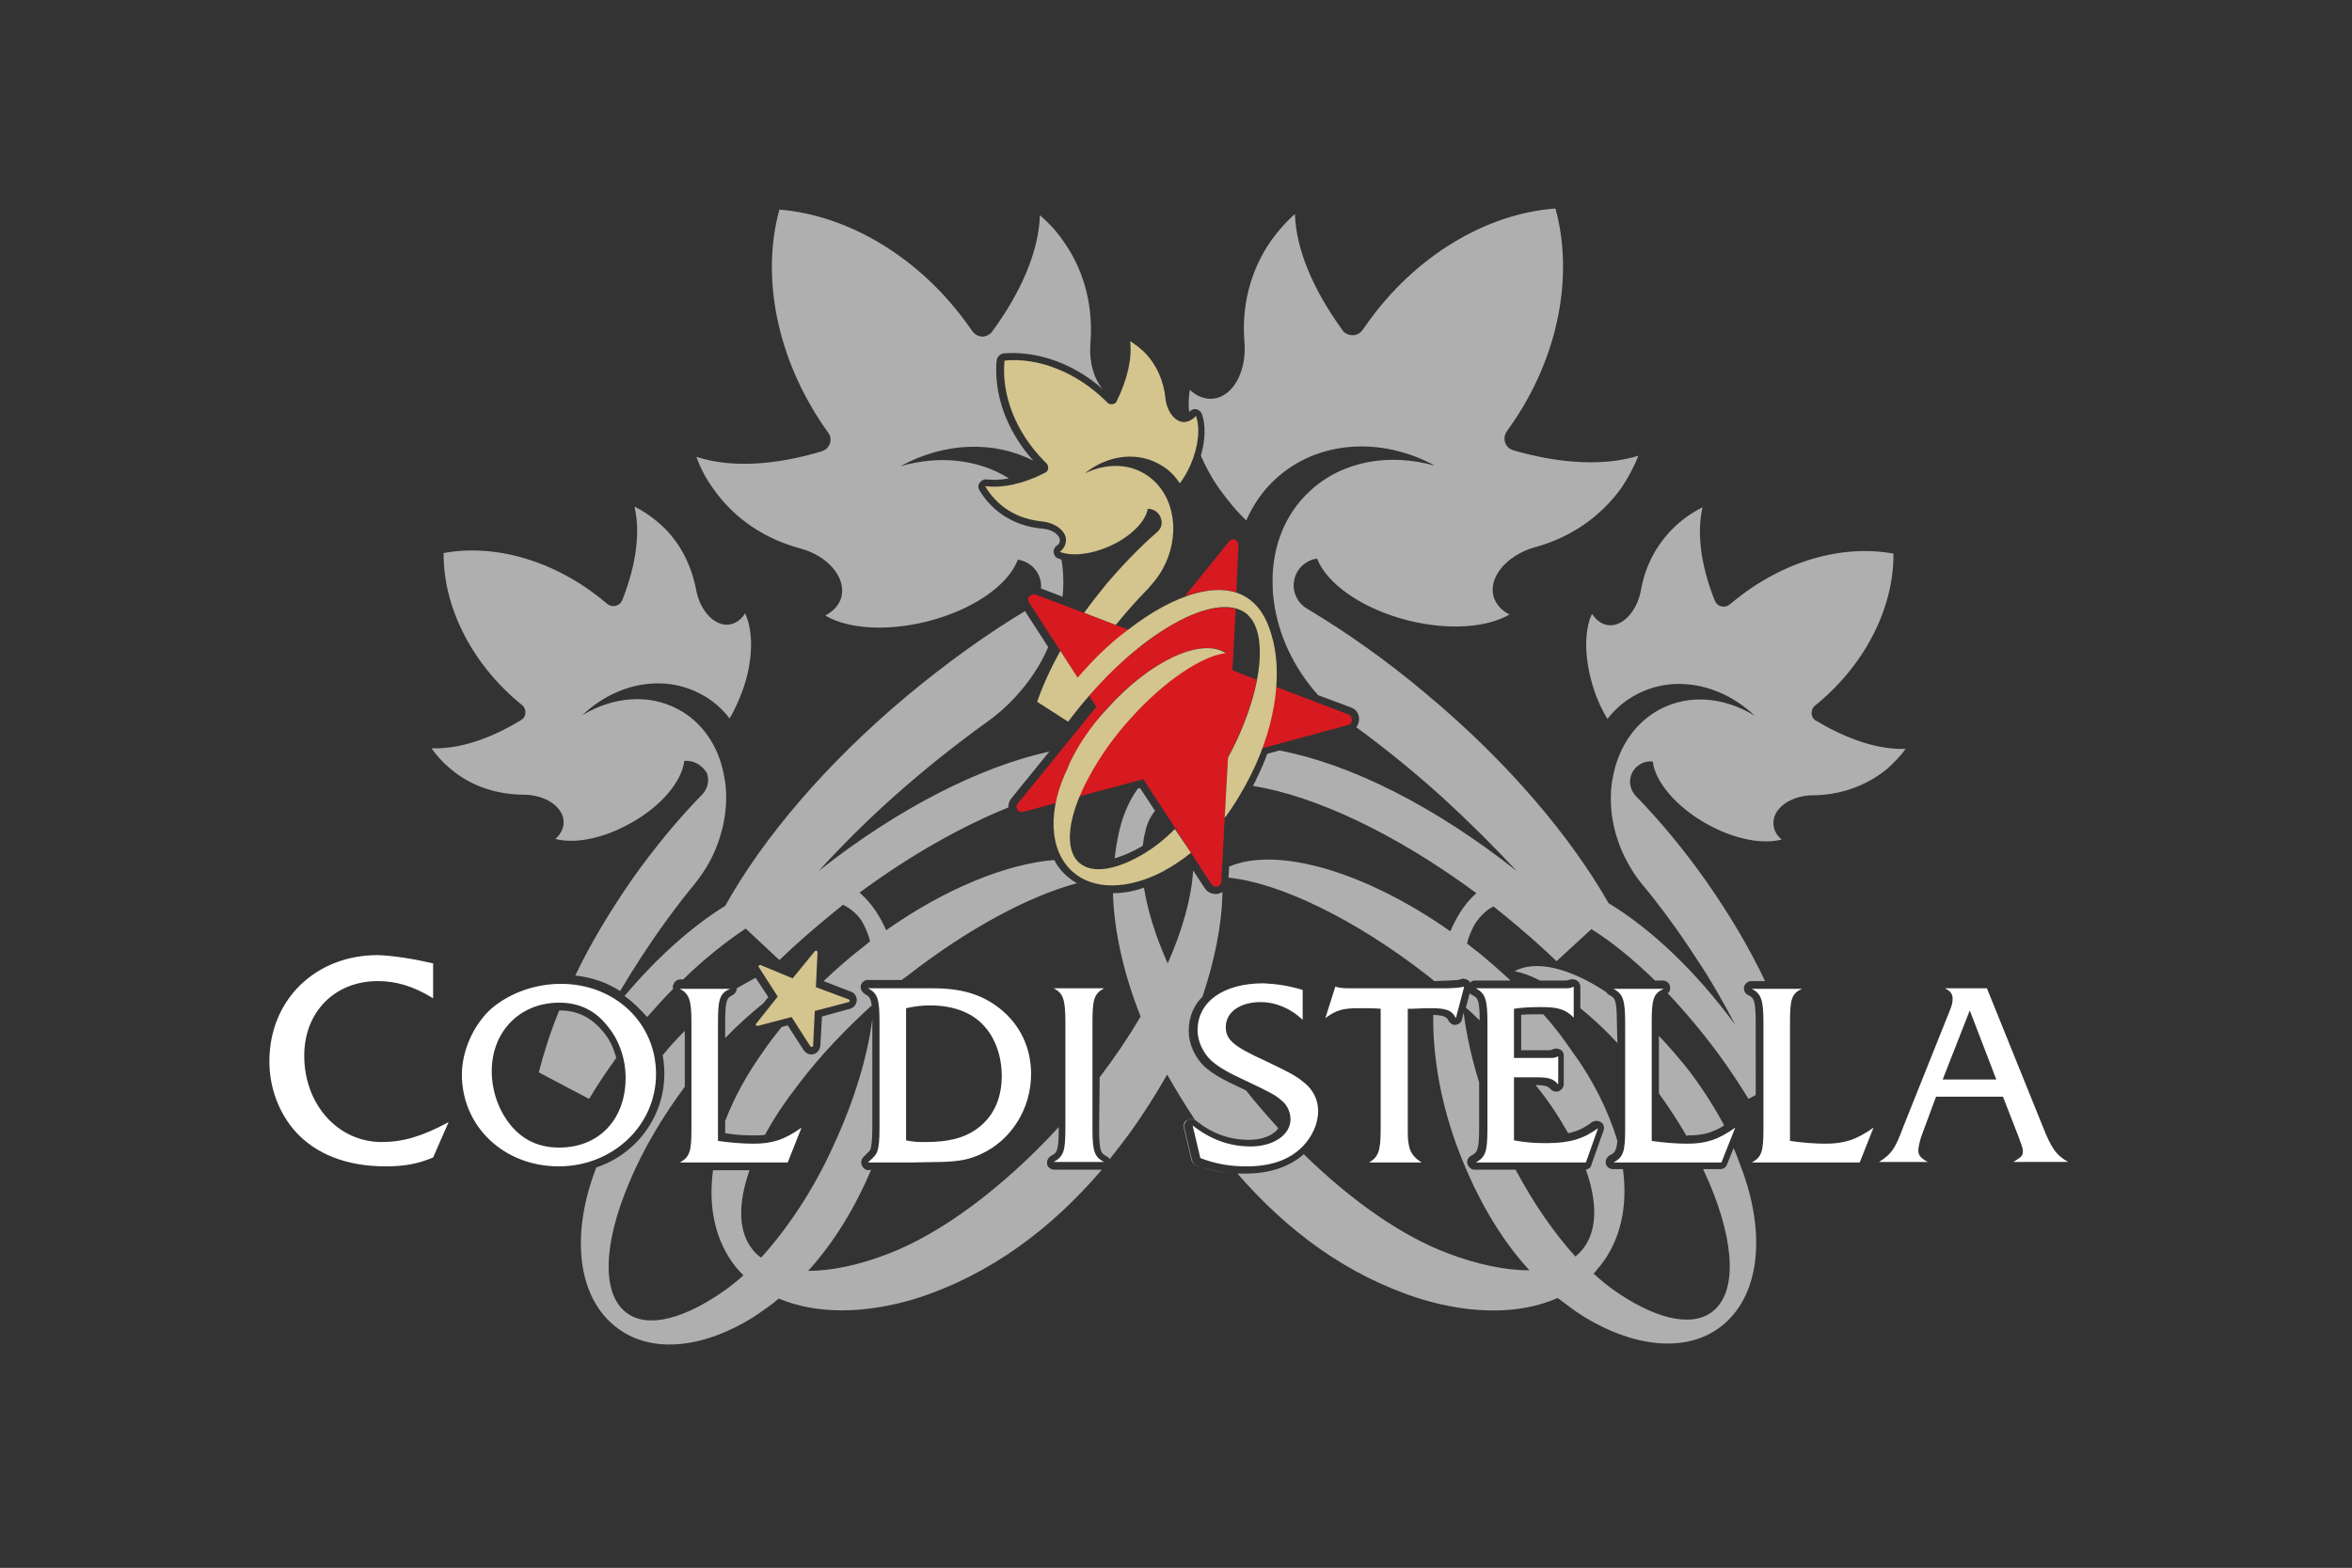
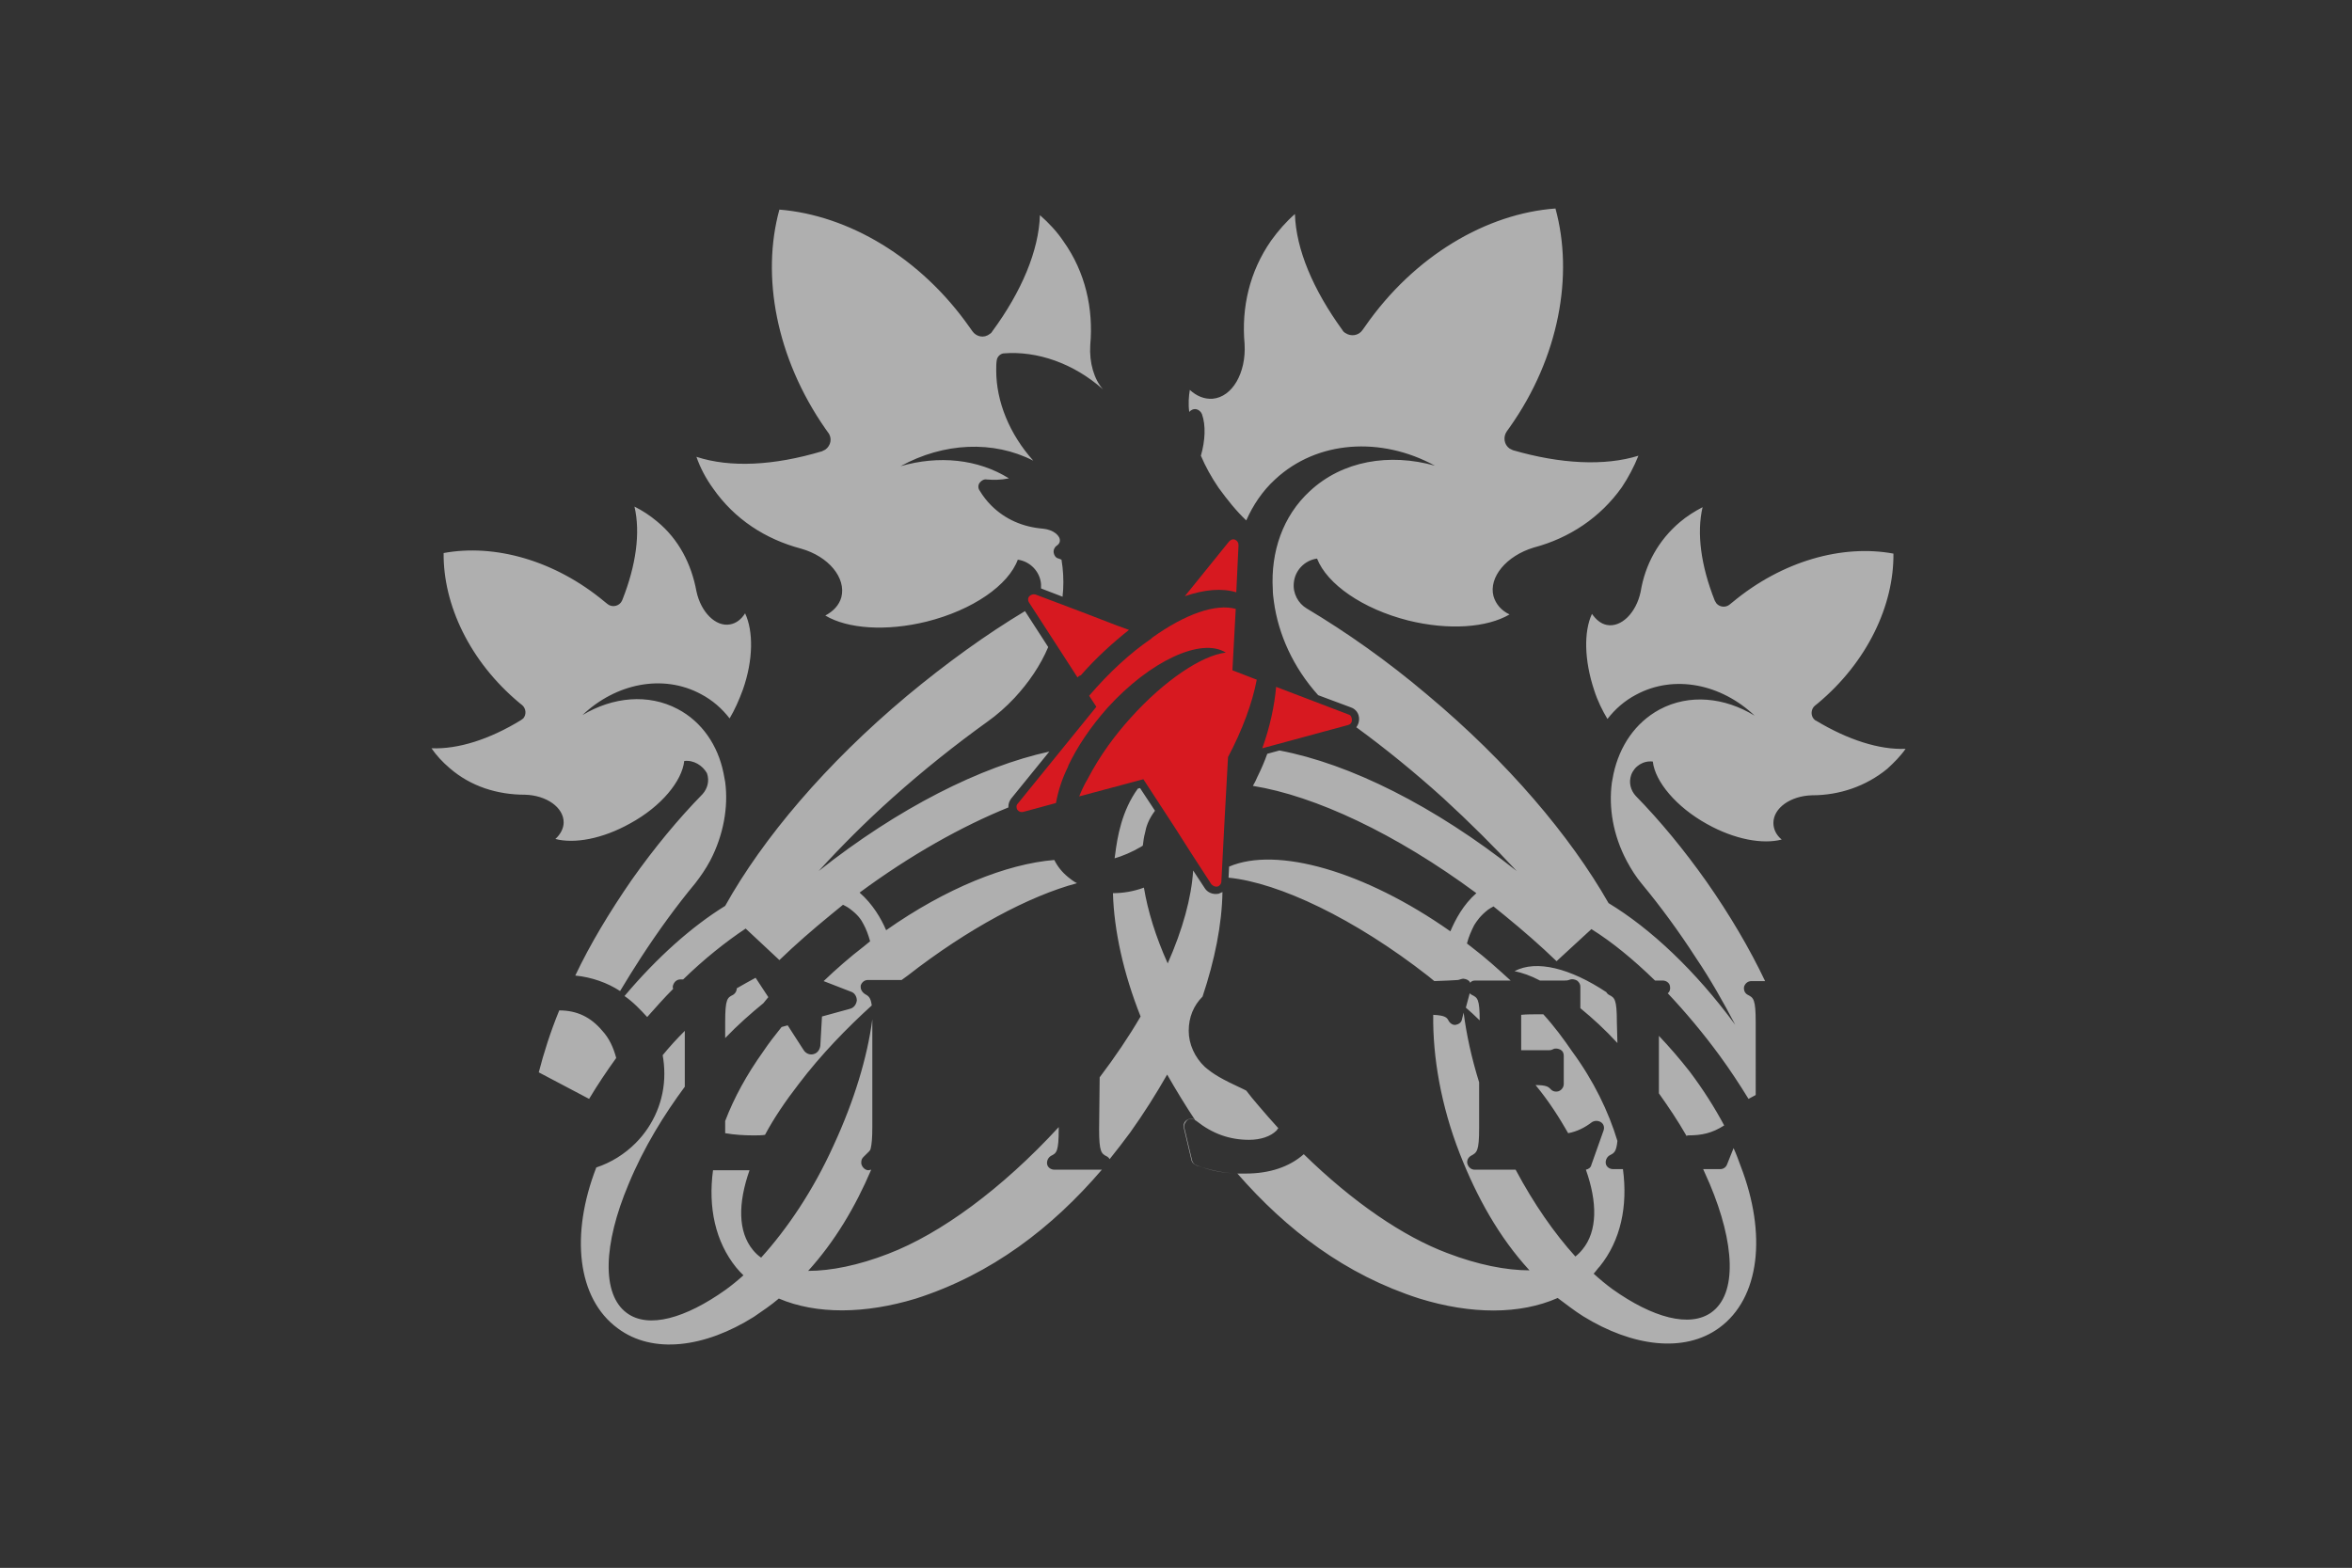
<svg xmlns="http://www.w3.org/2000/svg" version="1.1" id="Ebene_1" x="0px" y="0px" viewBox="0 0 425.2 283.5" style="enable-background:new 0 0 425.2 283.5;" xml:space="preserve">
  <rect x="0" y="0" width="425.2" height="283.5" fill="#333333" stroke="none" />
  <style type="text/css">
	.st0{fill:#AFAFAF;}
	.st1{fill:#D71920;}
	.st2{fill:#D4C48E;}
	.st3{fill:#FFFFFF;}
</style>
  <path class="st0" d="M188.2,106.4c0-0.3,0-0.6,0-0.8c-0.2-2.3-2-4.1-4.2-4.4c-1.7,4.6-8.1,9.1-16.5,11.2c-7.3,1.8-14.3,1.3-18.3-1.1  c1.5-0.8,2.5-1.9,2.9-3.3c0.9-3.5-2.3-7.4-7.3-8.8c-6.4-1.7-12-5.3-15.9-10.9c-1.3-1.8-2.3-3.7-3-5.7c6.1,2,14,1.6,22.7-1  c0.2-0.1,0.4-0.2,0.6-0.3c1-0.7,1.3-2.1,0.5-3.1l-0.5-0.7c-8.9-12.8-11.6-27.6-8.3-39.6c12.4,1,25.5,8.6,34.4,21.3l0.5,0.7  c0.7,1,2.1,1.3,3.1,0.5c0.2-0.1,0.4-0.3,0.5-0.5c5.3-7.2,8.4-14.6,8.6-21c1.6,1.4,3.1,3,4.3,4.8c3.9,5.5,5.4,12.1,4.8,18.7  c-0.2,3.2,0.7,6.2,2.3,8c-5.3-4.7-11.9-7-18-6.5c-0.6,0.1-1.1,0.6-1.2,1.2c-0.1,0.6-0.1,1.2-0.1,1.9c0,5.6,2.4,11.5,6.7,16.3  c-7.2-3.7-16.2-3.3-24,1c6.9-2,14-1.3,19.6,2.2c-1.5,0.3-2.8,0.3-4,0.2c-0.5-0.1-1,0.2-1.3,0.6s-0.3,1,0,1.4c0.6,1,1.3,1.9,2.1,2.7  c2.5,2.5,5.7,3.9,9.4,4.2c1.9,0.2,3.1,1.3,3,2.2c0,0.4-0.3,0.7-0.6,0.9c-0.4,0.3-0.6,0.8-0.5,1.3s0.4,0.9,0.9,1  c0.2,0.1,0.3,0.1,0.5,0.2c0.3,1.8,0.4,3.6,0.3,5.4c0,0.4-0.1,0.8-0.1,1.3L188.2,106.4z M201.5,155.2l0.1-0.7  c0.4-3.2,1.2-7.9,4.1-11.9l0.4-0.1l2.7,4.1c-1.2,1.6-1.6,2.9-1.8,4c-0.2,0.7-0.3,1.5-0.4,2.3l-0.3,0.2  C204.6,154.1,202.9,154.8,201.5,155.2z M123.7,137.6c-0.4,3.6-4.1,8.2-9.8,11.3c-5,2.8-10.1,3.7-13.5,2.8c0.9-0.8,1.5-1.9,1.5-3  c0-2.7-3.1-4.9-7-5c-5,0-9.8-1.5-13.6-4.8c-1.3-1.1-2.4-2.3-3.3-3.6c4.8,0.2,10.5-1.6,16.2-5.1c0.1-0.1,0.3-0.2,0.4-0.3  c0.6-0.7,0.5-1.8-0.2-2.4l-0.5-0.4c-9-7.5-13.8-17.8-13.7-27.1c9.2-1.7,20.1,1.3,29.1,8.8l0.5,0.4c0.7,0.6,1.8,0.5,2.4-0.2  c0.1-0.1,0.2-0.3,0.3-0.5c2.5-6.3,3.3-12.2,2.2-16.9c1.4,0.7,2.8,1.6,4.1,2.7c3.9,3.2,6.2,7.7,7.1,12.6c0.8,3.8,3.5,6.5,6.1,6  c1.1-0.2,2-0.9,2.7-2c1.5,3.2,1.5,8.4-0.4,13.8c-0.7,1.9-1.5,3.7-2.4,5.2c-1.4-1.8-3.1-3.3-5.2-4.4c-6.9-3.7-15.4-1.9-21.4,3.8  c5.5-3.3,11.9-3.9,17.2-1.1c4.4,2.3,7.3,6.6,8.3,11.6c0.1,0.5,0.2,1.1,0.3,1.6c0.6,4.5-0.3,9.6-2.7,14.2c-0.8,1.5-1.7,2.8-2.7,4.1  c-3.4,4.1-6.6,8.5-9.8,13.4c-1.3,2-2.6,4.1-3.8,6.1c-2.3-1.5-5.1-2.5-8.1-2.8c2.7-5.7,6.2-11.5,10.2-17.3c4.1-5.8,8.4-11,12.8-15.5  c0.9-1,1.3-2.4,0.8-3.8C127,138.4,125.4,137.4,123.7,137.6z M112.9,180.1c5.9-7,12.2-12.6,18.2-16.3c6.8-12.2,18.2-25.7,32.9-38  c7.1-5.9,14.3-11.1,21.3-15.3l4.2,6.5c-1.4,3.3-3.5,6.4-6.1,9.2c-1.5,1.6-3.2,3.1-4.9,4.3c-5.7,4.1-11.5,8.7-17.2,13.8  c-4.8,4.3-9.2,8.7-13.3,13.2c14.4-11.4,29.3-18.9,41.7-21.6l-6.9,8.5c-0.3,0.4-0.5,0.9-0.5,1.4v0.2c-8.4,3.4-17.7,8.6-26.9,15.4  c2.4,2.1,3.9,4.7,4.8,6.8c10.8-7.6,21.8-12,30.4-12.7c0.6,1.2,1.4,2.2,2.5,3.1c0.5,0.4,1,0.8,1.6,1.1c-8.6,2.3-19.7,8.2-30.6,16.7  l-1.1,0.8h-1.3h-4.8c-0.6,0-1.1,0.4-1.3,1c0,0.1,0,0.2,0,0.3c0,0.5,0.3,0.9,0.7,1.2c0.7,0.4,1.1,0.6,1.3,2.1  c-4.5,4.1-9.1,8.8-13.2,14.2c-2.4,3.1-4.5,6.2-6.1,9.2c-0.6,0.1-1.3,0.1-2.1,0.1c-1.6,0-3.4-0.1-5.1-0.4v-2.2  c1.6-4.2,3.9-8.4,6.9-12.6c1-1.5,2.1-2.9,3.3-4.4l1.1-0.3l2.9,4.5c0.4,0.6,1.1,0.9,1.8,0.7s1.1-0.8,1.2-1.5l0.3-5.3l5.1-1.4  c0.7-0.2,1.1-0.8,1.2-1.5c0-0.7-0.4-1.4-1.1-1.6l-4.9-1.9c2.3-2.2,4.7-4.3,7.3-6.3l1.1-0.9c-0.3-1.1-0.7-2.2-1.2-3.1  c-0.4-0.8-1-1.7-2.5-2.8c-0.4-0.3-0.8-0.5-1.2-0.7l-2.2,1.8c-3.3,2.7-6.4,5.4-9.3,8.2l-6.1-5.7c-3.6,2.4-7.5,5.5-11.3,9.2H123  c-0.6,0-1.1,0.4-1.3,1c-0.1,0.2-0.1,0.5,0,0.7c-1.6,1.6-3.1,3.3-4.7,5.1C115.8,182.6,114.5,181.2,112.9,180.1z M157.5,211.5  c-2.9,6.8-6.6,13-11.4,18.3c4.1,0,9.1-1,14.5-3.1c9.4-3.6,20.5-11.7,30.8-22.9v0.3c0,4.2-0.4,4.4-1.4,4.9c-0.5,0.3-0.8,0.9-0.7,1.5  s0.7,1,1.3,1h8.6c-9,10.5-19.9,18.9-33.6,23.3c-9.2,2.8-18,2.9-24.8,0c-1.4,1.2-2.9,2.2-4.5,3.3c-8.9,5.6-18.3,6.8-24.6,2.1  c-7.4-5.4-8.6-17-3.9-29.1c2.7-0.9,5.1-2.4,7.1-4.4c3.3-3.3,5.2-7.8,5.2-12.5c0-1.2-0.1-2.3-0.3-3.4c1.3-1.6,2.6-3,4-4.4v10.1  c-3.7,5-7.4,10.9-10.2,17.7c-4.5,10.7-4.9,19.8-0.3,23.2c3.9,2.9,10.6,1,17.9-4.2c1.1-0.8,2.2-1.7,3.2-2.6c-0.4-0.4-0.9-0.9-1.3-1.4  c-3.8-4.7-5.1-10.9-4.2-17.6h6.6c-2.1,6-2.1,11.1,0.6,14.4c0.4,0.5,0.9,1,1.5,1.4c4.7-5.2,9.4-12.1,13.1-20.3c3.7-8,6.1-15.9,7-22.8  v0.5v19c0,1.9-0.1,3.1-0.3,3.9c-0.1,0.4-0.2,0.4-1.3,1.5c-0.3,0.3-0.4,0.6-0.4,1c0,0.2,0,0.3,0.1,0.5c0.2,0.5,0.7,0.9,1.2,0.9  L157.5,211.5z M259.3,177.4l-1.1-0.9c-13.3-10.4-27-16.9-36.1-17.8l0.1-2c8.6-3.7,24.5,0.8,40,11.7c0.9-2.1,2.3-4.8,4.7-6.9  c-14.6-10.8-29.2-17.6-40.4-19.4c0.3-0.5,0.6-1.1,0.8-1.6c0.7-1.4,1.3-2.8,1.8-4.2l2.2-0.6c12.7,2.4,28,10,42.9,21.8  c-4.1-4.4-8.5-8.8-13.3-13.2c-5.2-4.7-10.5-9-15.7-12.8c0.3-0.4,0.5-0.9,0.5-1.5c0-1-0.6-1.8-1.5-2.1l-5.9-2.2c-4.5-5-7.2-11-8-16.9  c-0.1-0.7-0.2-1.5-0.2-2.2c-0.4-6.8,1.8-13.3,6.7-17.8c5.9-5.5,14.4-6.9,22.6-4.6c-9.7-5.3-21.3-4.6-28.9,2.5  c-2.3,2.1-4,4.7-5.2,7.4c-1.8-1.7-3.4-3.7-5-5.9c-1.3-1.9-2.4-3.9-3.2-5.8c0.8-2.8,0.9-5.5,0.2-7.5c-0.2-0.5-0.6-0.8-1-0.9  c-0.5-0.1-1,0.1-1.3,0.5c-0.2-1.4-0.1-2.8,0.1-4c1.2,1.1,2.6,1.7,4.1,1.6c3.6-0.3,6.1-4.7,5.8-9.9c-0.6-6.6,0.9-13.1,4.8-18.7  c1.3-1.8,2.7-3.4,4.3-4.8c0.2,6.4,3.3,13.7,8.6,21c0.1,0.2,0.3,0.4,0.5,0.5c1,0.7,2.4,0.5,3.1-0.5l0.5-0.7  c8.9-12.8,22-20.4,34.4-21.3c3.3,12,0.7,26.9-8.3,39.6l-0.5,0.7c-0.7,1-0.5,2.4,0.5,3.1c0.2,0.1,0.4,0.2,0.6,0.3  c8.6,2.5,16.6,2.9,22.7,1c-0.8,2-1.8,3.9-3,5.7c-3.9,5.5-9.5,9.2-15.9,10.9c-5,1.5-8.2,5.4-7.3,8.8c0.4,1.4,1.4,2.6,2.9,3.3  c-4.1,2.4-11,2.9-18.3,1.1c-8.3-2.1-14.7-6.6-16.5-11.2c-2.2,0.3-4,2.1-4.2,4.4c-0.2,1.9,0.8,3.7,2.3,4.6  c7.2,4.3,14.6,9.5,21.8,15.6c14.6,12.2,25.9,25.6,32.8,37.7c7.6,4.6,15.7,12.2,22.9,22c-2.1-4-4.4-8.1-7.1-12.1  c-3.1-4.8-6.4-9.3-9.8-13.4c-1-1.2-1.9-2.6-2.7-4.1c-2.5-4.7-3.3-9.7-2.7-14.2c0.1-0.6,0.2-1.1,0.3-1.6c1.1-5,3.9-9.2,8.3-11.6  c5.4-2.9,11.8-2.2,17.2,1.1c-6-5.7-14.5-7.5-21.4-3.8c-2.1,1.1-3.8,2.6-5.2,4.4c-0.9-1.5-1.8-3.3-2.4-5.2  c-1.8-5.4-1.9-10.6-0.4-13.8c0.7,1,1.6,1.8,2.7,2c2.6,0.5,5.3-2.2,6.1-6c0.8-4.9,3.2-9.3,7.1-12.6c1.3-1.1,2.6-1.9,4.1-2.7  c-1.1,4.7-0.3,10.6,2.2,16.9c0.1,0.2,0.2,0.3,0.3,0.5c0.6,0.7,1.7,0.8,2.4,0.2l0.5-0.4c9-7.5,19.9-10.5,29.1-8.8  c0.1,9.3-4.7,19.6-13.7,27.1l-0.5,0.4c-0.7,0.6-0.8,1.7-0.2,2.4c0.1,0.1,0.3,0.3,0.4,0.3c5.8,3.5,11.5,5.3,16.2,5.1  c-0.9,1.3-2.1,2.5-3.3,3.6c-3.9,3.2-8.7,4.8-13.6,4.8c-3.9,0.1-7,2.3-7,5c0,1.1,0.5,2.2,1.5,3c-3.4,0.9-8.5,0-13.5-2.8  c-5.6-3.1-9.4-7.7-9.8-11.3c-1.7-0.2-3.3,0.8-3.9,2.4c-0.5,1.4-0.1,2.8,0.8,3.8c4.4,4.5,8.7,9.7,12.8,15.5c4.2,6,7.8,12.1,10.6,18  h-2.5c-0.6,0-1.1,0.4-1.3,1c-0.1,0.6,0.1,1.2,0.7,1.5c1,0.5,1.4,0.8,1.4,4.9V198l-1.3,0.7c-1.6-2.6-3.3-5.2-5.2-7.8  c-3-4.1-6.2-7.9-9.4-11.3c0.4-0.3,0.5-0.8,0.4-1.3c-0.1-0.6-0.7-1-1.3-1h-1.4c-3.9-3.8-7.8-7-11.5-9.3l-6.3,5.8  c-2.9-2.8-6-5.5-9.3-8.2l-2.1-1.7c-0.4,0.2-0.7,0.4-1,0.6c-1.4,1.1-2,2-2.5,2.8c-0.5,1-1,2.1-1.3,3.3l0.9,0.7c2.5,1.9,4.8,4,7,6  h-6.4c-0.4,0-0.7,0.1-0.9,0.4c-0.1-0.1-0.1-0.2-0.2-0.3c-0.3-0.3-0.9-0.5-1.3-0.4l-0.7,0.2l-1.8,0.1L259.3,177.4z M304.9,205.4  c-1.6-2.8-3.3-5.3-5-7.7v-10.4c1.9,2,3.8,4.2,5.6,6.5c2.4,3.2,4.5,6.5,6.2,9.7c-2.2,1.4-4,1.8-6.6,1.8L304.9,205.4L304.9,205.4z   M292.4,188.6c-2.2-2.4-4.5-4.5-6.7-6.3v-3.9c0-0.4-0.2-0.8-0.6-1.1c-0.4-0.2-0.8-0.3-1.2-0.2c-0.5,0.2-0.6,0.2-1.4,0.2h-4.1  c-1.7-0.9-3.2-1.4-4.6-1.7c4-2.1,10.1-0.5,16.6,3.8c0.1,0.2,0.3,0.4,0.5,0.5c1,0.5,1.4,0.8,1.4,4.9L292.4,188.6z M133.2,178.7  c1.2-0.7,2.3-1.3,3.4-1.9l2.3,3.5l-0.9,1.1c-2.2,1.8-4.6,3.9-6.9,6.3v-2.9c0-4.2,0.4-4.4,1.4-4.9C133,179.6,133.2,179.1,133.2,178.7  z M111.4,191.3c-1.8,2.5-3.4,4.9-4.9,7.4l-9.1-4.8c0.9-3.5,2.1-7.3,3.7-11.2c3.2,0,5.7,1.2,7.8,3.7  C110.1,187.7,110.9,189.4,111.4,191.3z M267.5,184.5c-0.8-0.8-1.7-1.6-2.5-2.3l0.7-2.6c0.1,0.1,0.2,0.2,0.4,0.3  C267.1,180.4,267.5,180.6,267.5,184.5z M198.8,194.8c2.8-3.7,5.3-7.4,7.4-11c-3.1-7.8-4.8-15.5-5-22.3c1.8,0,3.7-0.3,5.6-1  c0.7,4.2,2.1,8.8,4.3,13.7c2.7-6.1,4.3-11.9,4.6-16.8l2.1,3.2c0.5,0.8,1.5,1.2,2.5,1c0.2-0.1,0.5-0.2,0.7-0.3  c-0.1,5.9-1.4,12.3-3.6,18.9c-1.6,1.6-2.5,3.7-2.5,6.2c0,2.4,1.1,4.8,2.9,6.5c1.5,1.3,3,2.2,6.9,4l0.6,0.3c0.7,0.9,1.4,1.8,2.2,2.7  c1.2,1.4,2.4,2.8,3.6,4.1c-0.1,0.1-0.2,0.2-0.3,0.4c-1.1,1.1-2.9,1.7-5,1.7c-3.5,0-6.6-1.1-9.5-3.4c-0.5-0.4-1.2-0.5-1.6-0.2  s-0.7,0.9-0.6,1.4l1.4,5.9c0.1,0.4,0.4,0.8,0.8,0.9c2.6,1,4.8,1.4,7.5,1.5c0.5,0,0.9,0,1.4,0c4.3,0,7.9-1.2,10.5-3.5  c8.9,8.7,18,14.9,26,17.9c5.5,2.1,10.6,3.1,14.8,3.1c-5.5-6-9.5-13.2-12.6-21.1c-3.4-8.7-4.9-17.5-4.8-25.1c2.2,0.1,2.5,0.5,2.8,1.1  c0.3,0.5,0.8,0.8,1.3,0.7s1-0.4,1.1-1l0.3-1.2c0.5,3.9,1.4,8.1,2.8,12.6v8.3c0,4.2-0.4,4.4-1.5,5c-0.5,0.3-0.8,0.9-0.6,1.5  c0.2,0.6,0.7,1,1.3,1h7.4c3.3,6.2,7,11.5,10.8,15.7c0.5-0.4,0.9-0.8,1.3-1.3c2.7-3.3,2.7-8.5,0.6-14.4c0.5-0.1,0.9-0.4,1-0.9  l2.2-6.2c0.2-0.6,0-1.2-0.5-1.5s-1.1-0.3-1.6,0c-1.3,1-2.7,1.7-4.3,2c-1.6-2.8-3.5-5.8-5.9-8.7c1.9,0,2.3,0.3,2.7,0.7  c0.3,0.4,0.9,0.6,1.5,0.4c0.5-0.2,0.9-0.7,0.9-1.3v-5.1c0-0.5-0.2-0.9-0.6-1.1s-0.9-0.3-1.3-0.1s-0.5,0.2-1.1,0.2H275v-6.4  c1-0.1,2-0.1,3.6-0.1h0.4c2,2.2,3.7,4.5,5.2,6.7c3.9,5.3,6.6,10.9,8.2,16.2c-0.2,2-0.6,2.2-1.4,2.6c-0.5,0.3-0.8,0.9-0.7,1.5  c0.1,0.6,0.7,1,1.3,1h1.8c0.9,6.7-0.4,12.9-4.2,17.6c-0.4,0.4-0.7,0.9-1.1,1.3c1.1,1,2.3,2,3.4,2.8c7.3,5.2,14,7,17.9,4.2  c4.7-3.4,4.2-12.5-0.3-23.2c-0.4-0.9-0.8-1.8-1.2-2.7h3.1c0.5,0,1-0.3,1.2-0.8l1.2-3c0.5,1.1,0.9,2.2,1.3,3.3  c4.7,12.2,3.5,23.8-3.9,29.2c-6.3,4.6-15.7,3.4-24.6-2.1c-1.6-1-3.1-2.2-4.6-3.3c-6.8,3-15.6,3-25,0.1c-13.4-4.3-24-12.4-32.9-22.6  c-2.6-0.1-4.9-0.6-7.5-1.5c-0.4-0.2-0.7-0.5-0.8-0.9l-1.4-5.9c-0.1-0.6,0.1-1.1,0.6-1.4s1.1-0.3,1.5,0.1c-1.8-2.7-3.5-5.5-5.1-8.3  c-2,3.5-4.2,7-6.7,10.5c-1.2,1.6-2.4,3.2-3.7,4.8c-0.1-0.2-0.3-0.4-0.5-0.5c-1-0.5-1.4-0.8-1.4-4.9L198.8,194.8z" />
-   <path d="M153.7,179.5" />
-   <path d="M146.2,171.2" />
  <path d="M136,175.8" />
  <path class="st1" d="M208.1,115.5l0.2-0.2c6-4.3,11.5-6.2,15.1-5.2l-0.6,11.1l4.4,1.7c-0.8,4.2-2.6,9.1-5.2,14l0,0v0.1l-0.6,10.9  c-0.6,11.5-0.6,11.5-0.6,11.5c0,0.4-0.3,0.8-0.7,0.9c-0.4,0.1-0.8-0.1-1.1-0.4l-3.7-5.7l-2.8-4.4l-5.8-8.9l-11.6,3.1  c0.4-1,0.9-2.1,1.5-3.1c2.3-4.4,5-8,7.8-11.1c6.1-6.8,12.9-11.3,17.2-11.8c-4.4-2.8-13.7,1.5-21.4,10c-3.1,3.5-5.5,7.1-7.1,10.5v0.1  c-1.1,2.2-1.8,4.4-2.2,6.6l-5.9,1.6c-0.4,0.1-0.8,0-1.1-0.4c-0.2-0.4-0.2-0.8,0.1-1.1l14.2-17.5l-1.3-2  C200.5,121.6,204.3,118.1,208.1,115.5L208.1,115.5z M214.2,107.8l8-9.9c0.3-0.3,0.7-0.5,1.1-0.3c0.4,0.2,0.6,0.5,0.6,1l-0.4,8.5  C220.9,106.3,217.7,106.6,214.2,107.8z M230.7,124.2l13.1,5c0.4,0.1,0.6,0.5,0.6,1s-0.3,0.8-0.7,0.9l-15.5,4.2  C229.6,131.4,230.4,127.6,230.7,124.2z M194.8,122.5l-3.1-4.8l-5.7-8.8c-0.2-0.3-0.2-0.8,0.1-1.1c0.3-0.3,0.7-0.4,1.1-0.3l9,3.4  l5.7,2.2l2.2,0.8c-2.9,2.3-5.9,5-8.7,8.2C195,122.2,194.9,122.4,194.8,122.5z" />
-   <path class="st2" d="M196,110.8c1.3-1.8,2.7-3.6,4.1-5.3c3-3.5,6.1-6.7,9.1-9.3c0.7-0.6,1-1.5,0.7-2.4c-0.3-1.1-1.3-1.8-2.4-1.8  c-0.4,2.3-3.1,5.1-7,6.8c-3.4,1.5-6.7,1.8-8.9,1c0.6-0.5,1-1.1,1.1-1.9c0.2-1.7-1.7-3.3-4.2-3.6c-3.2-0.3-6.2-1.5-8.5-3.9  c-0.8-0.8-1.4-1.6-1.9-2.5c3.1,0.4,6.9-0.4,10.8-2.4c0.1-0.1,0.2-0.1,0.3-0.2c0.4-0.4,0.4-1.1,0-1.5c-0.1-0.1-0.2-0.2-0.3-0.3  c-5.4-5.4-7.9-12.3-7.3-18.3c6-0.6,12.9,2,18.3,7.3c0.1,0.1,0.2,0.2,0.3,0.3c0.4,0.4,1.1,0.4,1.5,0c0.1-0.1,0.2-0.2,0.2-0.3  c1.9-3.9,2.8-7.7,2.4-10.8c0.9,0.5,1.7,1.2,2.5,1.9c2.3,2.3,3.6,5.3,3.9,8.5c0.3,2.5,1.9,4.4,3.6,4.2c0.7-0.1,1.4-0.5,1.9-1.1  c0.8,2.1,0.5,5.5-1,8.9c-0.5,1.2-1.2,2.3-1.9,3.3c-0.8-1.2-1.8-2.3-3.1-3.1c-4.3-2.8-9.9-2.1-14.1,1.3c3.7-1.8,7.9-1.9,11.2,0.3  c2.7,1.8,4.3,4.7,4.7,8c0,0.4,0.1,0.7,0.1,1.1c0.1,3-0.7,6.2-2.6,9c-0.6,0.9-1.3,1.7-2,2.5c-2,2-3.9,4.2-5.8,6.5L196,110.8z   M215.3,154.2c-1.6,1.3-3.4,2.5-5.3,3.5c-6.1,3.1-12.2,3.3-16,0c-4.5-3.9-4.6-11.5-0.9-19v-0.1c1.5-3.4,3.9-7.1,7.1-10.5  c7.7-8.6,17-12.9,21.4-10c-4.3,0.5-11.1,5-17.2,11.8c-2.8,3.1-5.5,6.7-7.8,11.1c-3.5,6.6-4.3,12.5-1.5,15c2.4,2.1,6.8,1.3,11.8-1.7  c1.8-1.1,3.6-2.5,5.5-4.4L215.3,154.2L215.3,154.2z M203.9,113.9c8.6-6.7,17.1-9.2,22-5.5c2.4,1.8,3.4,4.5,3.9,6.2  c2.1,6.6,1,16.1-3.6,25.4c-1.4,2.8-3,5.5-4.8,7.9L222,137c5.2-9.6,7-19.1,4.9-23.9c-0.2-0.5-0.6-1.2-1.4-2  c-4.9-4.3-17.7,2.1-28.6,14.7c-1.4,1.6-2.6,3.1-3.8,4.7l-5.6-3.6c1-2.9,2.4-6,4.2-9.2l3.1,4.8c0.1-0.1,0.3-0.3,0.4-0.4  C198,118.9,200.9,116.1,203.9,113.9z" />
-   <path class="st3" d="M78.3,174.2v6.3c-3.6-2.2-6.7-3.1-10-3.1c-7.8,0-13.3,5.6-13.3,13.5c0,8.8,6.1,15.6,14,15.6  c3.8,0,7.3-1,12.1-3.6l-2.8,6.4c-2.9,1.2-5.3,1.6-8.6,1.6c-7,0-12.6-2.2-16.3-6.3c-3-3.4-4.7-7.9-4.7-12.7  c0-11.1,8.3-19.2,19.6-19.2C71,172.8,74.4,173.3,78.3,174.2z M101.1,181.3c-7.1,0-12.2,5.2-12.2,12.4c0,3.8,1.4,7.5,3.8,10.2  c2.2,2.4,4.9,3.6,8.4,3.6c7.2,0,12-5.1,12-12.6c0-3.5-1.2-6.9-3.3-9.4C107.6,182.7,104.7,181.3,101.1,181.3z M101.4,177.9  c9.8,0,17.2,7.1,17.2,16.3c0,9.3-7.8,16.7-17.6,16.7c-9.9,0-17.5-7.2-17.5-16.6c0-4.3,2.1-9,5.3-11.9  C92.2,179.5,96.8,177.9,101.4,177.9z M129.8,184.8v21.5c2.1,0.3,4.4,0.5,6.4,0.5c3.4,0,5.6-0.7,8.7-2.9l-2.5,6.3h-19.5  c1.8-1,2.1-2,2.1-6.1v-19.2c0-4.1-0.4-5.2-2.1-6.1h9.1C130.1,179.6,129.8,180.7,129.8,184.8z M163.8,182.3v23.9  c1.4,0.3,2.2,0.3,3.6,0.3c3.9,0,6.7-0.7,8.8-2.1c3.3-2.2,4.9-5.6,4.9-9.9c0-3.5-1.2-6.9-3.3-9.1c-2.2-2.4-5.6-3.6-9.6-3.6  C166.7,181.8,165.7,181.9,163.8,182.3z M156.9,178.7h4.8c0.9,0,1.9,0,3.2,0c1.4,0,3,0,3.7,0c5.3,0,8.9,1.1,12.2,3.7  c3.6,2.9,5.6,7,5.6,11.8c0,6.3-3.6,12-9.1,14.5c-2,0.9-3.6,1.3-7.1,1.4c-1.4,0-4.3,0.1-5.6,0.1h-7.7c1.4-1.3,1.4-1.3,1.7-2  c0.3-0.9,0.4-2.1,0.4-4.3v-19C159,180.7,158.7,179.6,156.9,178.7z M199.6,210.1h-9.1c1.8-1,2.1-2,2.1-6.1v-19.2  c0-4.1-0.4-5.2-2.1-6.1h9.1c-1.8,1-2.1,2-2.1,6.1V204C197.5,208.1,197.8,209.2,199.6,210.1z M235.5,179v5.4c-2.1-2-4.8-3.2-7.6-3.2  c-3.7,0-6.3,1.8-6.3,4.5c0,2.3,1.4,3.5,7.1,6.1c4,1.9,5.6,2.7,7,3.9c1.7,1.3,2.6,3.2,2.6,5.2c0,2.3-1.1,4.7-2.9,6.5  c-2.4,2.4-5.8,3.5-10,3.5c-3,0-5.5-0.4-8.4-1.5l-1.4-5.9c3.2,2.5,6.6,3.8,10.5,3.8c4.1,0,7.2-2.1,7.2-4.9c0-1.3-0.6-2.6-1.6-3.4  c-1.1-1-2.3-1.6-6.1-3.4c-3.7-1.7-5.2-2.6-6.6-3.8c-1.5-1.4-2.5-3.5-2.5-5.5c0-5.2,4.7-8.5,11.9-8.5  C230.6,177.9,232.9,178.2,235.5,179z M264.7,178.4l-1.5,5.7c-0.7-1.4-1.7-1.8-4.5-1.8c-1,0-1,0-3.4,0.1h-0.8v22.2  c0,3.1,0.5,4.3,2.5,5.6h-9.5c1.7-1,2.1-2.1,2.1-6.1v-21.7c-1-0.1-2.9-0.1-3.8-0.1c-3,0-4.2,0.3-6.2,1.8l1.8-5.7  c0.5,0.2,1.5,0.3,2.4,0.3h18l1.8-0.1C264.1,178.5,264.1,178.5,264.7,178.4z M273.7,194.8v11.4c2.2,0.4,3.8,0.5,5.9,0.5  c4.2,0,6.7-0.8,9.3-2.7l-2.2,6.2h-19.9c1.8-1,2.1-2,2.1-6.2v-19.2c0-4.1-0.4-5.2-2.1-6.1h15.9c0.9,0,1.2,0,1.8-0.3v5.6  c-1.5-1.5-2.8-1.9-5.9-1.9c-2.2,0-3.5,0.1-4.9,0.3v8.9h6.4c0.7,0,1,0,1.6-0.3v5.1c-0.8-1-1.7-1.3-3.8-1.3H273.7z M298.6,184.8v21.5  c2.1,0.3,4.4,0.5,6.4,0.5c3.4,0,5.6-0.7,8.7-2.9l-2.5,6.3h-19.5c1.8-1,2.1-2,2.1-6.1v-19.2c0-4.1-0.4-5.2-2.1-6.1h9.1  C298.9,179.6,298.6,180.7,298.6,184.8z M323.6,184.8v21.5c2.1,0.3,4.4,0.5,6.4,0.5c3.4,0,5.6-0.7,8.7-2.9l-2.5,6.3h-19.5  c1.8-1,2.1-2,2.1-6.1v-19.2c0-4.1-0.4-5.2-2.1-6.1h9.1C323.9,179.6,323.6,180.7,323.6,184.8z M360.9,195.2l-4.8-12.5l-4.9,12.5  H360.9z M362.1,198.3H350l-2.7,7.3c-0.3,1-0.5,1.9-0.5,2.4c0,0.9,0.4,1.4,1.7,2.1h-8.8c2.2-1.4,2.9-2.3,4.4-6.4l8.4-21  c0.4-0.9,0.5-1.6,0.5-2.1c0-0.9-0.4-1.4-1.4-1.9h7.6l10.1,25c1.5,3.8,2.4,5.2,4.6,6.4H364c1.4-0.9,1.7-1.1,1.7-1.9  c0-0.5-0.1-0.8-0.8-2.7L362.1,198.3z" />
-   <path class="st2" d="M143.3,176.9l4-4.9c0.1-0.1,0.2-0.1,0.3-0.1s0.2,0.2,0.2,0.3l-0.3,6.3l5.9,2.2c0.1,0,0.2,0.1,0.2,0.3  c0,0.1-0.1,0.2-0.2,0.2l-6.1,1.6l-0.3,6.3c0,0.1-0.1,0.2-0.2,0.2c-0.1,0-0.2,0-0.3-0.1l-3.4-5.3l-6.1,1.6c-0.1,0-0.2,0-0.3-0.1  s-0.1-0.2,0-0.3l3.9-4.9l-3.4-5.3c-0.1-0.1-0.1-0.2,0-0.3s0.2-0.1,0.3-0.1L143.3,176.9z" />
</svg>